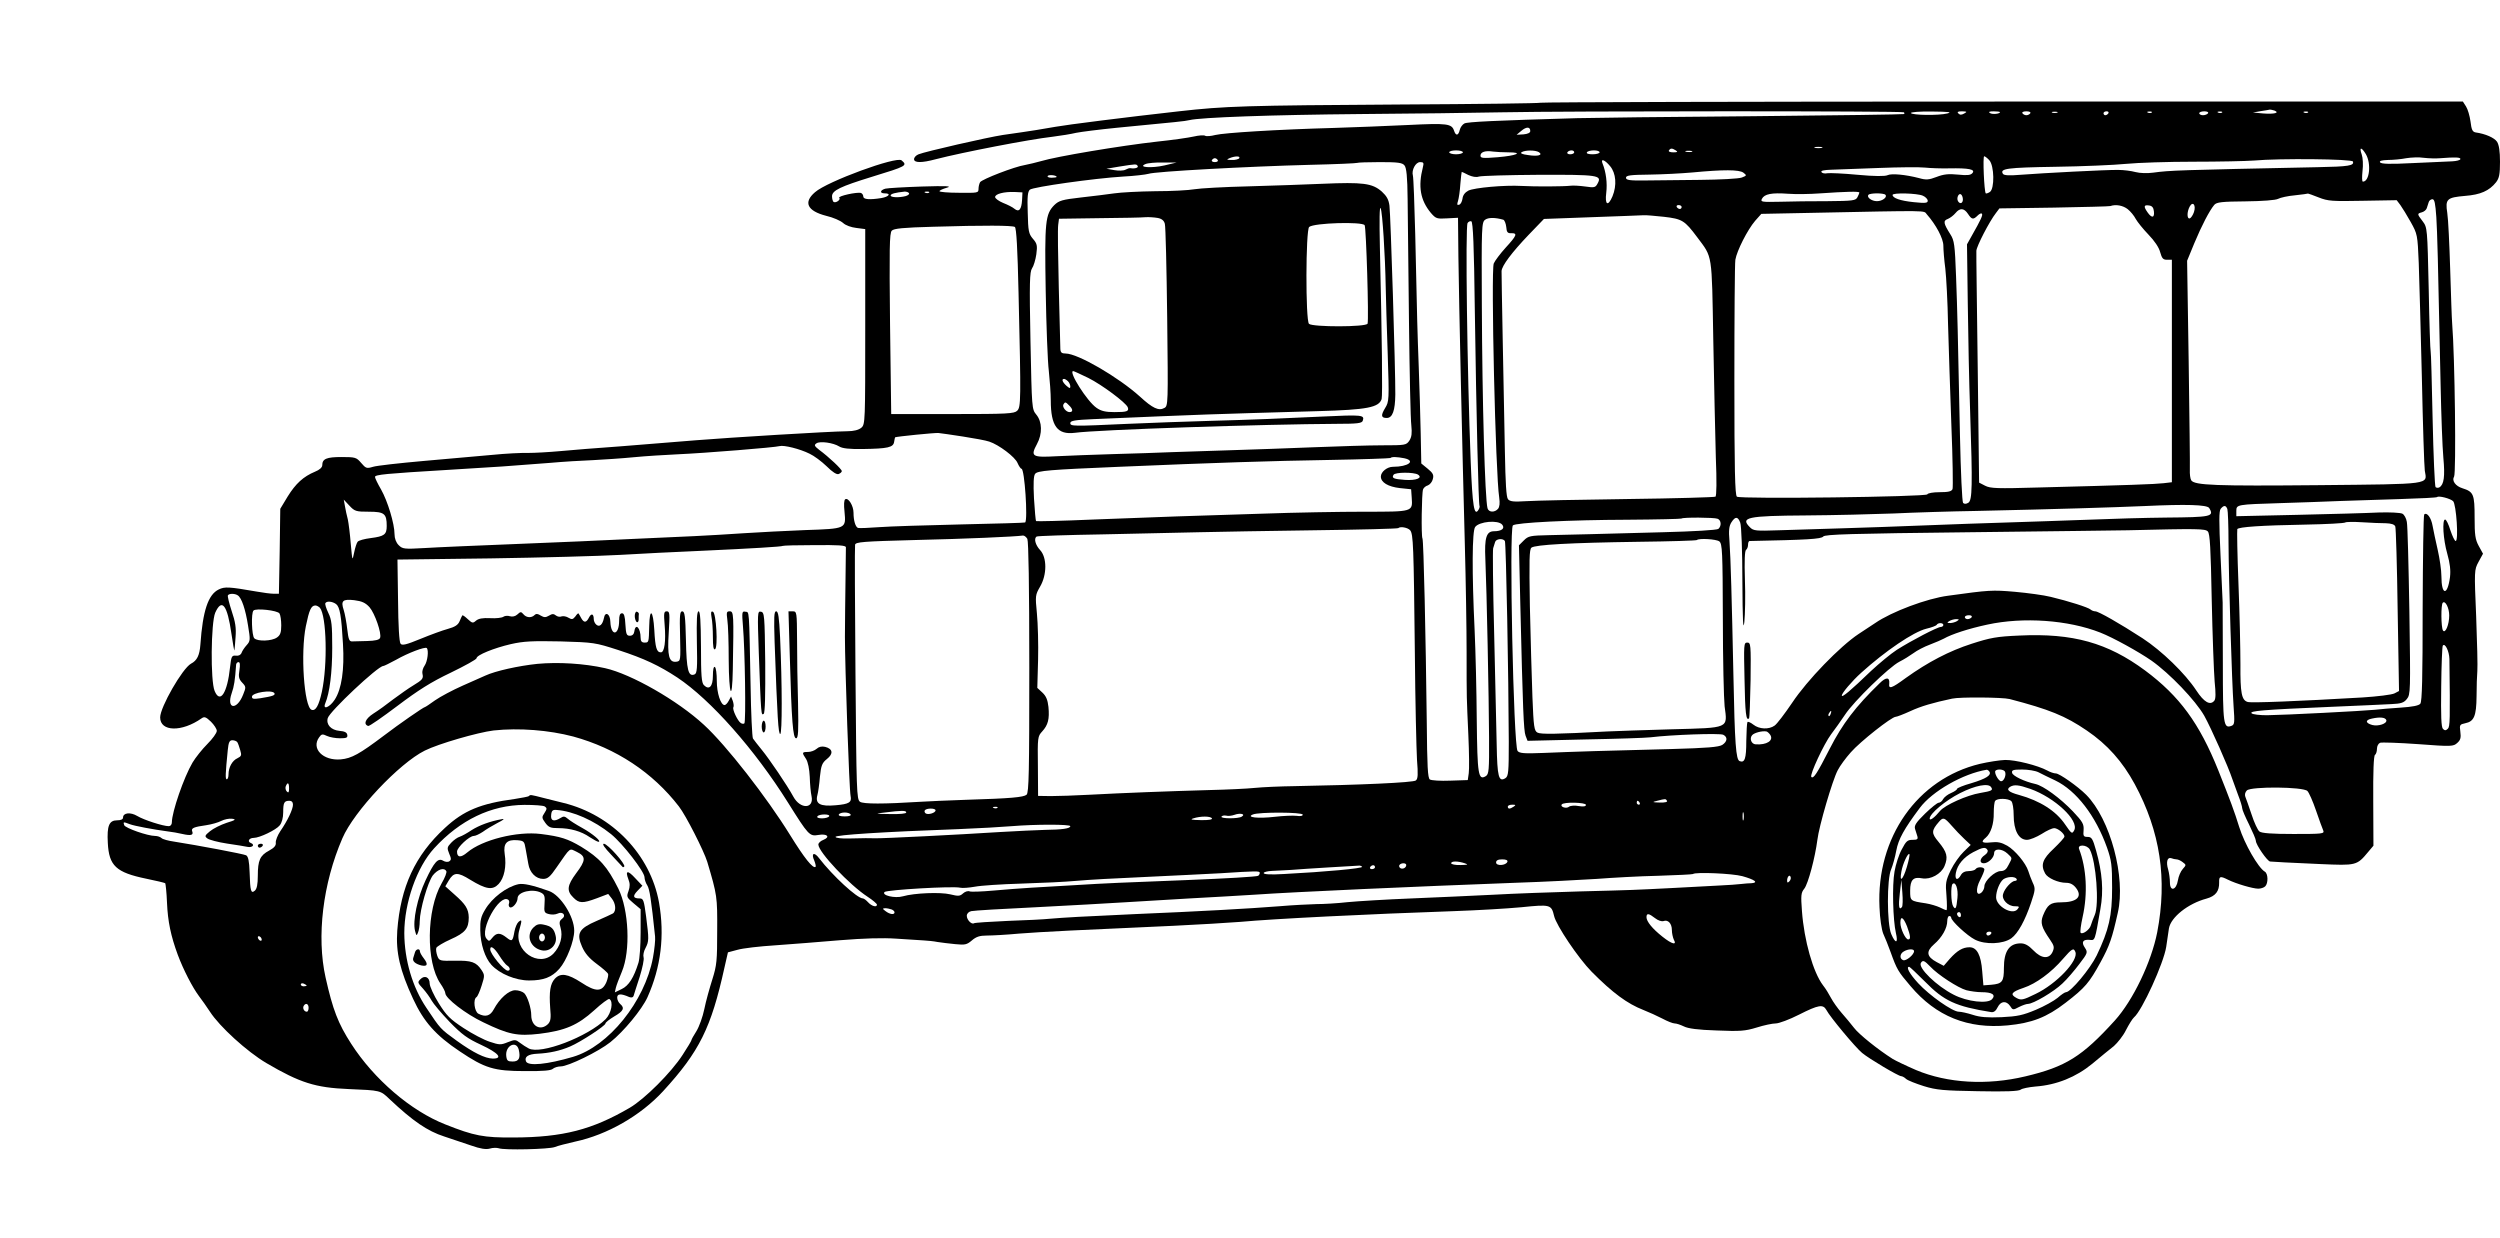
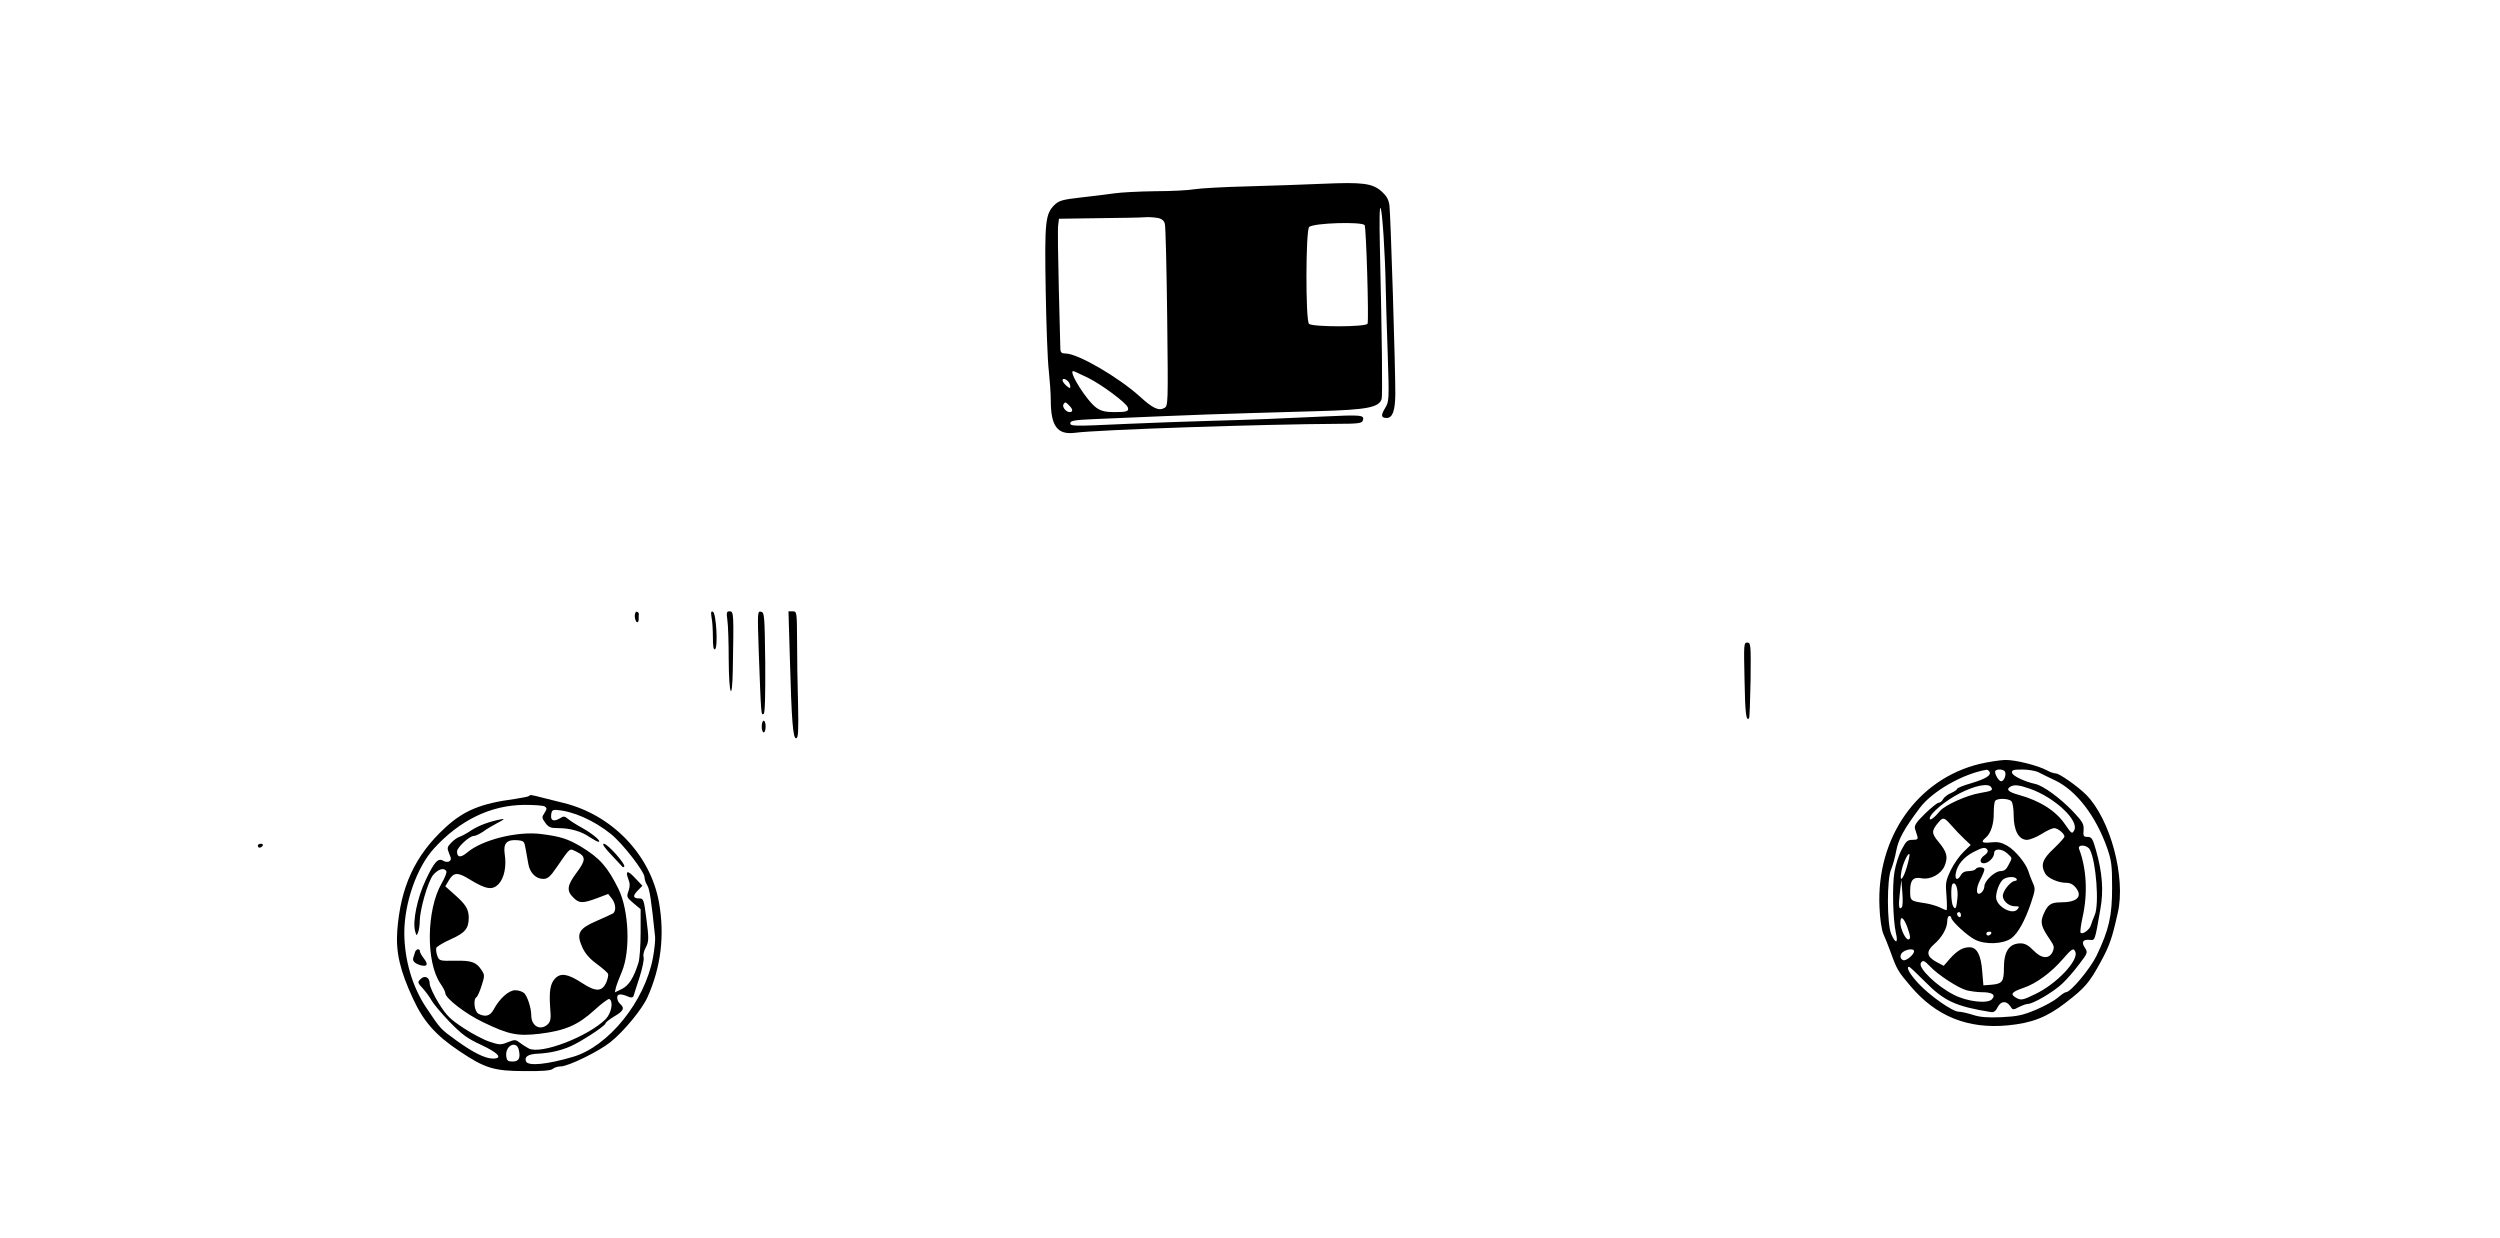
<svg xmlns="http://www.w3.org/2000/svg" version="1.0" width="1280pt" height="634pt" viewBox="0 0 1280 634" preserveAspectRatio="xMidYMid meet">
  <g transform="translate(0,634) scale(0.1,-0.1)" fill="#000000" stroke="none">
-     <path d="M7888 5814 c-4 -3 -325 -7 -715 -9 -799 -5 -899 -8 -1138 -35 -269 -30 -576 -69 -630 -79 -49 -9 -127 -22 -270 -42 -79 -12 -398 -85 -432 -99 -13 -5 -23 -16 -23 -25 0 -19 38 -20 112 0 136 35 475 101 598 115 41 5 95 14 120 20 25 5 119 17 210 26 310 30 345 33 370 39 56 14 424 27 870 31 261 2 590 6 730 9 331 7 2051 7 2058 0 3 -3 3 -7 1 -9 -2 -2 -350 -7 -774 -11 -423 -3 -828 -8 -900 -10 -421 -12 -562 -19 -577 -27 -10 -5 -21 -20 -24 -33 -7 -30 -20 -32 -29 -5 -12 37 -34 40 -236 30 -107 -5 -277 -12 -379 -15 -292 -8 -561 -25 -607 -36 -23 -6 -46 -8 -53 -4 -6 4 -32 2 -58 -4 -26 -6 -110 -18 -187 -26 -188 -21 -516 -76 -595 -100 -25 -7 -62 -16 -83 -20 -52 -8 -220 -73 -229 -88 -4 -7 -8 -22 -8 -34 0 -21 -4 -21 -100 -20 -55 0 -100 4 -100 8 0 4 17 12 38 18 29 8 0 10 -128 6 -91 -3 -175 -8 -187 -11 -28 -8 -30 -24 -3 -24 34 0 22 -17 -17 -24 -62 -10 -93 -7 -93 8 0 8 -6 16 -12 18 -20 6 -120 -16 -111 -25 9 -9 -17 -28 -29 -21 -4 3 -8 16 -8 29 0 30 43 50 205 100 176 54 183 57 151 84 -26 22 -381 -108 -443 -163 -61 -52 -40 -96 57 -121 35 -8 74 -25 87 -37 13 -12 41 -22 67 -25 l46 -6 0 -500 c0 -487 0 -500 -20 -517 -13 -11 -38 -18 -73 -18 -94 -1 -598 -32 -772 -46 -93 -8 -267 -22 -385 -31 -118 -8 -260 -20 -315 -25 -55 -5 -127 -9 -160 -9 -33 1 -116 -3 -185 -10 -69 -6 -226 -20 -350 -31 -124 -11 -241 -24 -260 -30 -33 -10 -37 -8 -61 20 -24 28 -29 30 -100 30 -77 0 -99 -9 -99 -42 0 -11 -14 -24 -37 -33 -60 -25 -99 -61 -140 -127 l-38 -63 -3 -217 -4 -218 -26 0 c-15 0 -54 5 -87 11 -144 25 -164 26 -195 11 -54 -26 -82 -109 -94 -282 -4 -55 -17 -82 -48 -98 -44 -24 -158 -223 -158 -275 0 -74 111 -76 212 -5 14 10 22 8 48 -17 16 -16 30 -37 30 -47 0 -11 -22 -41 -48 -67 -27 -27 -61 -70 -76 -95 -45 -76 -106 -254 -106 -306 0 -12 -7 -20 -16 -20 -29 0 -128 32 -161 52 -35 21 -73 17 -73 -8 0 -9 -11 -14 -30 -14 -41 0 -53 -27 -48 -116 6 -117 42 -151 197 -183 50 -10 94 -21 97 -23 2 -3 7 -48 9 -99 4 -97 20 -172 55 -267 29 -78 76 -168 108 -211 15 -20 41 -56 57 -81 49 -76 189 -204 289 -263 172 -101 251 -126 421 -133 164 -7 162 -6 210 -52 119 -112 193 -163 280 -191 39 -13 100 -34 137 -46 48 -17 76 -21 95 -16 16 5 36 5 46 2 29 -11 259 -5 287 6 14 6 61 18 105 28 164 35 335 133 450 258 186 203 246 324 314 632 l18 79 49 13 c27 8 114 18 194 23 80 6 228 17 330 26 125 10 219 13 290 8 58 -4 121 -8 140 -9 19 -1 51 -4 70 -8 19 -3 60 -8 91 -11 50 -5 59 -3 85 19 22 19 40 25 77 25 27 0 101 4 165 10 113 9 318 19 792 40 124 6 277 15 340 20 172 16 657 40 1095 55 116 4 271 13 345 20 148 15 153 14 167 -45 11 -48 124 -216 192 -285 108 -109 183 -164 265 -196 28 -11 72 -31 97 -44 26 -14 54 -25 63 -25 10 0 30 -7 47 -15 21 -11 72 -18 168 -21 121 -5 146 -3 205 15 38 12 81 21 98 21 16 0 70 20 119 45 101 51 123 54 140 24 18 -35 149 -192 183 -220 36 -30 186 -119 200 -119 5 0 17 -6 25 -14 9 -8 50 -24 91 -37 65 -20 101 -23 278 -26 142 -3 208 0 218 8 7 6 42 13 76 16 108 8 207 48 291 117 40 34 90 74 110 90 19 17 48 53 62 82 15 29 33 58 41 65 41 34 152 277 165 361 5 35 11 78 14 95 10 57 98 127 192 152 47 13 66 38 65 83 -1 32 5 34 45 14 42 -21 128 -46 155 -46 13 0 29 5 36 12 16 16 15 65 -2 75 -34 20 -104 142 -131 228 -25 81 -46 137 -107 290 -97 242 -199 381 -375 512 -192 142 -370 192 -643 179 -117 -5 -149 -11 -245 -42 -115 -37 -224 -94 -337 -175 -75 -55 -89 -59 -85 -28 3 33 -17 33 -49 1 -124 -120 -191 -209 -255 -334 -66 -129 -84 -157 -95 -146 -10 10 65 170 101 218 19 25 51 70 71 100 45 69 226 245 279 272 22 11 54 31 72 44 17 13 55 33 85 44 29 11 61 25 70 30 40 23 129 52 223 72 184 40 414 24 579 -41 66 -26 196 -98 261 -143 94 -66 226 -204 271 -283 35 -63 123 -261 144 -325 5 -14 18 -50 29 -80 12 -30 21 -61 21 -68 0 -8 16 -45 35 -83 19 -39 35 -76 35 -84 0 -20 59 -105 73 -106 24 -2 96 -6 257 -13 184 -8 187 -8 245 62 l27 32 -1 229 c-1 148 2 232 9 236 5 3 10 17 10 31 0 14 7 27 16 31 9 3 97 0 195 -7 172 -13 180 -12 200 6 17 15 20 27 16 57 -5 36 -3 38 25 44 45 9 57 36 58 138 0 50 2 108 4 130 2 22 -1 147 -6 278 -10 236 -10 239 12 280 l23 42 -22 40 c-18 33 -21 57 -21 145 0 119 -5 132 -62 150 -36 11 -56 39 -43 60 11 18 4 613 -10 785 -2 22 -6 146 -10 275 -4 129 -10 260 -15 290 -11 71 -2 79 91 87 79 6 124 26 159 70 16 21 20 41 20 105 0 53 -5 86 -15 102 -14 21 -60 41 -110 48 -16 3 -21 14 -26 56 -4 29 -14 63 -23 77 l-16 25 -2359 0 c-1297 0 -2360 -3 -2363 -6z m3757 -40 c29 -12 -1 -19 -57 -15 l-53 5 40 7 c22 3 43 7 47 8 3 0 14 -2 23 -5z m-1675 -15 c-44 -11 -179 -9 -186 2 -3 5 45 9 108 8 86 -1 105 -3 78 -10z m87 0 c-14 -8 -22 -8 -30 0 -8 8 -3 11 19 11 25 -1 27 -2 11 -11z m183 7 c0 -9 -39 -13 -51 -5 -10 6 -4 9 19 9 17 0 32 -2 32 -4z m155 -6 c-3 -5 -12 -10 -20 -10 -8 0 -17 5 -20 10 -4 6 5 10 20 10 15 0 24 -4 20 -10z m138 3 c-7 -2 -19 -2 -25 0 -7 3 -2 5 12 5 14 0 19 -2 13 -5z m262 -3 c-3 -5 -10 -10 -16 -10 -5 0 -9 5 -9 10 0 6 7 10 16 10 8 0 12 -4 9 -10z m222 4 c-3 -3 -12 -4 -19 -1 -8 3 -5 6 6 6 11 1 17 -2 13 -5z m288 -4 c-3 -5 -15 -10 -26 -10 -10 0 -19 5 -19 10 0 6 12 10 26 10 14 0 23 -4 19 -10z m72 4 c-3 -3 -12 -4 -19 -1 -8 3 -5 6 6 6 11 1 17 -2 13 -5z m440 0 c-3 -3 -12 -4 -19 -1 -8 3 -5 6 6 6 11 1 17 -2 13 -5z m-3982 -95 c0 -9 -13 -15 -35 -17 l-35 -2 24 20 c26 22 46 22 46 -1z m1493 -86 c-10 -2 -26 -2 -35 0 -10 3 -2 5 17 5 19 0 27 -2 18 -5z m-748 -13 c12 -8 9 -10 -13 -10 -16 0 -26 4 -22 10 8 12 16 12 35 0z m3533 -19 c29 -49 19 -141 -15 -141 -5 0 -5 24 -2 54 4 31 2 68 -4 85 -14 39 -2 40 21 2z m-4623 9 c0 -5 -16 -10 -35 -10 -19 0 -35 5 -35 10 0 6 16 10 35 10 19 0 35 -4 35 -10z m233 0 c80 0 42 -17 -55 -25 -75 -6 -88 -5 -88 8 0 19 25 27 64 21 16 -2 51 -4 79 -4z m156 1 c23 -15 -5 -23 -55 -15 -31 4 -42 9 -33 15 18 11 70 11 88 0z m181 -1 c0 -5 -9 -10 -21 -10 -11 0 -17 5 -14 10 3 6 13 10 21 10 8 0 14 -4 14 -10z m130 0 c0 -5 -16 -10 -36 -10 -21 0 -33 4 -29 10 3 6 19 10 36 10 16 0 29 -4 29 -10z m473 3 c-7 -2 -21 -2 -30 0 -10 3 -4 5 12 5 17 0 24 -2 18 -5z m-2318 -33 c-3 -5 -21 -10 -38 -9 -27 0 -29 2 -12 9 28 12 57 12 50 0z m3840 -10 c26 -28 28 -147 3 -163 -9 -6 -19 -9 -21 -7 -8 9 -16 190 -8 190 4 0 16 -9 26 -20z m2310 10 c77 6 105 5 102 -5 -1 -5 -20 -10 -42 -11 -22 -1 -112 -5 -201 -9 -117 -6 -163 -5 -168 4 -5 7 8 11 41 12 26 0 68 4 93 9 25 4 65 6 90 2 25 -3 63 -4 85 -2z m-6260 -10 c3 -5 -3 -10 -15 -10 -12 0 -18 5 -15 10 3 6 10 10 15 10 5 0 12 -4 15 -10z m5812 -7 c7 -21 -20 -26 -181 -29 -715 -15 -754 -16 -842 -28 -29 -4 -68 -3 -90 3 -22 6 -61 11 -89 11 -59 1 -385 -16 -501 -25 -58 -5 -84 -3 -89 5 -17 27 20 32 267 36 139 2 303 9 363 15 61 6 216 11 345 11 129 0 269 3 310 6 132 12 503 8 507 -5z m-3803 -24 c30 -36 35 -98 12 -154 -23 -54 -40 -45 -32 18 6 49 -1 106 -19 150 -11 27 11 20 39 -14z m-2282 4 c-66 -15 -139 -10 -97 7 11 5 52 9 90 8 l70 0 -63 -15z m1229 0 c10 -12 15 -57 16 -172 1 -86 4 -370 7 -631 3 -261 8 -499 12 -528 4 -40 2 -59 -10 -78 -16 -23 -20 -24 -139 -24 -67 0 -225 -5 -352 -10 -126 -5 -315 -12 -420 -15 -104 -3 -242 -8 -305 -10 -63 -3 -198 -7 -300 -10 -102 -3 -233 -8 -292 -11 -124 -7 -133 -1 -99 62 29 53 27 115 -3 151 -23 28 -23 30 -30 378 -6 299 -4 353 8 371 8 11 18 44 22 72 6 45 4 55 -18 80 -21 25 -24 39 -26 133 -3 83 0 108 11 118 18 14 330 58 477 67 58 3 116 10 130 14 32 12 515 38 825 46 132 3 242 8 244 10 2 2 55 4 116 4 93 0 115 -3 126 -17z m94 -10 c-25 -98 -13 -168 41 -233 26 -30 31 -31 83 -28 l56 3 2 -200 c3 -234 20 -995 33 -1475 5 -184 9 -432 9 -550 0 -250 0 -221 9 -425 4 -88 5 -175 2 -194 l-5 -35 -90 -3 c-50 -2 -96 1 -104 6 -11 7 -14 66 -16 297 -5 426 -16 928 -22 937 -7 11 -4 233 3 251 3 9 14 18 25 21 10 4 22 18 25 32 6 21 1 31 -26 53 l-33 27 -3 154 c-2 85 -6 237 -10 339 -7 193 -8 216 -18 680 -4 157 -9 292 -12 301 -8 28 14 69 37 69 18 0 20 -4 14 -27z m-1460 7 c5 -9 -15 -15 -38 -11 -4 1 -16 -3 -25 -8 -9 -5 -35 -6 -57 -2 l-40 7 65 11 c89 14 88 14 95 3z m4155 -12 c100 2 135 -5 119 -24 -9 -11 -26 -13 -74 -8 -48 5 -74 2 -110 -12 -39 -15 -54 -16 -89 -6 -69 18 -142 25 -162 15 -12 -6 -67 -6 -152 2 -73 7 -144 10 -156 8 -13 -3 -27 0 -30 6 -5 7 12 11 51 12 32 1 141 5 243 9 102 4 208 5 235 2 28 -3 84 -5 125 -4z m-1054 -22 c18 -14 18 -15 -8 -25 -15 -6 -112 -11 -215 -12 -104 -1 -231 -2 -283 -3 -77 -1 -95 2 -95 14 0 12 22 15 120 16 66 1 165 6 220 11 159 15 239 15 261 -1z m-1408 -12 c20 -9 40 -13 54 -8 13 4 151 8 306 9 305 1 325 -2 302 -44 -11 -21 -16 -23 -63 -16 -29 4 -63 6 -77 4 -32 -4 -178 -5 -250 -1 -86 5 -242 -9 -272 -24 -17 -9 -28 -23 -30 -41 -2 -14 -9 -29 -17 -31 -11 -4 -12 1 -6 19 4 13 10 52 12 87 3 34 6 62 7 62 2 0 17 -7 34 -16z m-2108 -10 c0 -2 -12 -4 -26 -4 -14 0 -23 4 -20 9 6 8 46 4 46 -5z m-756 -83 c3 -5 -4 -11 -17 -15 -34 -9 -77 -7 -77 3 0 9 25 15 72 20 9 0 19 -3 22 -8z m103 3 c-3 -3 -12 -4 -19 -1 -8 3 -5 6 6 6 11 1 17 -2 13 -5z m476 -38 c-3 -49 -16 -64 -39 -45 -9 8 -35 21 -58 30 -22 9 -41 23 -41 30 0 16 45 28 100 26 l40 -2 -2 -39z m4287 38 c0 -3 -5 -14 -10 -24 -9 -17 -23 -19 -153 -20 -78 0 -188 -1 -244 -3 -93 -2 -100 -1 -92 15 13 25 50 32 133 26 39 -3 114 -2 166 2 131 9 200 11 200 4z m133 -11 c12 -12 -15 -33 -43 -33 -28 0 -55 21 -43 33 3 4 23 7 43 7 20 0 40 -3 43 -7z m192 -5 c14 -6 25 -18 25 -26 0 -12 -13 -13 -72 -7 -69 7 -108 21 -108 37 0 12 126 9 155 -4z m205 -19 c0 -20 -15 -26 -25 -9 -9 15 3 43 15 35 5 -3 10 -15 10 -26z m1822 10 c48 -19 69 -20 226 -17 l173 3 19 -25 c10 -14 34 -53 53 -87 34 -61 35 -65 41 -210 3 -81 10 -346 16 -588 5 -242 12 -456 15 -475 12 -72 40 -68 -540 -74 -530 -5 -640 -1 -656 25 -5 8 -8 32 -7 54 1 22 -2 272 -6 555 l-8 515 37 90 c38 91 77 166 102 196 12 14 39 17 160 18 87 1 154 6 167 13 11 6 50 15 86 18 36 4 66 8 67 9 1 0 26 -8 55 -20z m602 -101 c5 -87 8 -188 22 -863 3 -148 9 -314 14 -369 9 -96 3 -137 -20 -151 -7 -4 -15 -3 -20 1 -4 5 -11 162 -15 349 -4 187 -8 342 -10 345 -2 3 -7 147 -10 320 -7 312 -7 315 -31 347 -29 38 -29 39 -4 46 11 3 22 12 25 21 3 9 7 23 10 31 2 8 11 15 19 15 11 0 15 -21 20 -92z m-1241 26 c-5 -15 -15 -30 -21 -32 -15 -5 -16 32 -1 60 16 30 34 8 22 -28z m-2623 26 c0 -5 -4 -10 -9 -10 -6 0 -13 5 -16 10 -3 6 1 10 9 10 9 0 16 -4 16 -10z m2284 -11 c14 -11 33 -34 41 -50 9 -16 38 -52 65 -80 31 -32 54 -66 60 -90 9 -32 15 -39 35 -39 l25 0 0 -569 0 -570 -42 -5 c-43 -5 -176 -10 -643 -22 -208 -6 -244 -5 -271 9 l-31 16 -7 583 c-4 321 -8 593 -7 604 1 23 67 151 100 193 l18 24 279 4 c154 3 284 6 289 8 28 10 65 3 89 -16z m134 -11 c4 -34 -11 -36 -32 -6 -22 31 -20 40 7 36 16 -2 23 -11 25 -30z m-952 -13 c19 -29 27 -31 49 -9 9 9 19 14 22 10 7 -6 -5 -31 -52 -114 l-24 -43 4 -302 c2 -166 7 -414 12 -552 13 -387 11 -456 -9 -469 -11 -7 -21 -7 -27 -1 -5 6 -12 156 -16 345 -11 538 -13 625 -20 815 -6 162 -9 184 -29 215 -36 57 -38 70 -13 79 12 5 30 19 39 30 23 28 44 26 64 -4z m-211 -2 c47 -53 85 -124 85 -161 0 -20 4 -73 10 -117 5 -44 12 -172 14 -285 3 -113 11 -345 17 -517 7 -171 9 -319 6 -327 -5 -12 -21 -16 -66 -16 -34 0 -61 -5 -63 -11 -4 -13 -957 -25 -975 -12 -10 7 -13 143 -13 593 0 322 2 601 5 620 8 47 62 153 101 199 l32 36 248 5 c630 13 581 13 599 -7z m-1346 -13 c94 -11 106 -18 171 -105 79 -106 74 -75 82 -525 4 -223 10 -493 13 -601 5 -121 4 -199 -2 -202 -5 -3 -207 -9 -449 -12 -241 -3 -475 -8 -520 -11 -64 -4 -83 -2 -93 10 -9 10 -13 83 -16 243 -2 125 -7 381 -11 568 -4 187 -6 348 -6 357 1 27 53 96 138 185 l79 82 245 9 c135 5 254 9 265 10 11 1 58 -3 104 -8z m-822 -15 c6 -2 13 -19 15 -37 2 -27 7 -33 26 -32 33 1 28 -12 -29 -74 -28 -31 -55 -67 -61 -81 -15 -39 9 -1081 28 -1199 4 -28 2 -47 -6 -57 -17 -20 -48 -19 -54 3 -13 50 -27 538 -29 1040 -2 403 -1 424 17 437 16 12 51 12 93 0z m-146 -461 c8 -553 19 -995 24 -1004 2 -3 0 -12 -5 -20 -22 -36 -31 16 -40 246 -18 462 -28 1204 -16 1222 4 7 13 11 19 9 9 -3 14 -126 18 -453z m-2355 424 c8 -5 14 -112 19 -340 13 -554 12 -582 -7 -601 -15 -15 -50 -17 -331 -17 l-314 0 -6 463 c-4 380 -3 465 9 476 10 11 59 16 211 20 264 8 406 7 419 -1z m-266 -1073 c58 -9 118 -20 135 -26 49 -16 133 -79 145 -110 7 -16 16 -29 20 -29 16 0 33 -260 19 -275 -2 -2 -150 -6 -327 -10 -178 -4 -367 -10 -420 -14 -54 -4 -102 -6 -109 -4 -13 5 -23 37 -23 78 0 35 -26 78 -42 69 -7 -4 -8 -28 -4 -65 8 -86 9 -86 -201 -93 -98 -4 -239 -11 -313 -16 -74 -5 -189 -12 -255 -15 -66 -3 -214 -10 -330 -15 -115 -6 -374 -17 -575 -25 -201 -8 -415 -17 -476 -21 -105 -6 -113 -5 -133 15 -13 13 -21 34 -21 56 0 53 -35 169 -69 229 -17 29 -31 58 -31 64 0 12 54 17 370 36 254 15 322 20 525 36 66 6 165 12 220 14 55 3 150 9 210 15 61 6 162 12 225 15 138 6 498 35 522 42 21 6 103 -14 153 -39 22 -10 61 -39 87 -64 30 -30 52 -44 62 -40 9 4 16 10 16 15 0 10 -66 72 -116 109 -24 19 -27 24 -14 33 18 13 87 3 117 -16 16 -10 52 -14 120 -13 129 2 157 8 161 37 2 12 4 22 5 23 8 4 206 24 222 22 11 -1 67 -9 125 -18z m2259 -111 c62 -13 22 -44 -57 -44 -30 0 -62 -26 -62 -50 0 -30 37 -52 97 -59 l58 -6 3 -43 c5 -73 8 -72 -243 -72 -123 0 -358 -4 -522 -10 -164 -5 -361 -12 -438 -14 -77 -3 -270 -10 -428 -16 -159 -7 -290 -10 -292 -8 -3 2 -7 55 -11 116 -4 78 -2 117 6 126 12 16 71 21 430 36 493 21 775 30 1075 35 170 3 311 8 314 10 6 7 33 6 70 -1z m71 -84 c26 -17 -9 -31 -67 -27 -57 4 -69 9 -58 26 8 14 105 14 125 1z m5300 -136 c16 -16 29 -204 13 -204 -5 0 -17 25 -27 55 -9 30 -21 55 -27 55 -16 0 -10 -102 11 -175 14 -50 18 -84 14 -120 -13 -97 -44 -94 -44 5 0 30 -9 91 -19 135 -10 44 -22 99 -26 122 -7 42 -29 72 -43 59 -4 -4 -7 -221 -8 -481 0 -356 -3 -477 -12 -488 -8 -10 -41 -16 -100 -20 -48 -3 -107 -8 -132 -11 -58 -6 -463 -27 -553 -28 -38 0 -73 4 -79 10 -12 12 55 18 407 33 138 6 277 12 309 14 49 2 64 7 79 26 19 23 19 39 13 449 -4 234 -9 440 -13 458 -3 18 -13 37 -23 42 -10 5 -65 8 -122 6 -56 -3 -244 -8 -415 -12 l-313 -7 0 27 c0 33 3 33 225 40 99 3 239 8 310 11 72 2 211 7 309 10 99 3 181 7 184 10 8 8 67 -7 82 -21z m-10671 -54 c79 0 91 -10 91 -73 0 -44 -12 -53 -82 -62 -32 -4 -62 -12 -67 -19 -5 -6 -13 -31 -18 -56 -9 -44 -9 -43 -17 45 -4 50 -11 106 -15 125 -5 19 -12 50 -15 69 l-6 33 29 -31 c27 -29 34 -31 100 -31z m9422 19 c27 -44 11 -47 -221 -49 -102 -1 -282 -6 -400 -11 -118 -4 -303 -11 -410 -14 -107 -3 -298 -10 -425 -15 -126 -5 -318 -12 -425 -15 -107 -3 -253 -8 -323 -10 -117 -4 -129 -3 -147 15 -51 51 -17 59 287 61 142 1 344 6 448 10 105 5 296 11 425 13 403 9 699 18 860 25 213 10 320 7 331 -10z m93 -5 c3 -9 6 -86 6 -172 1 -190 17 -711 26 -839 6 -82 5 -93 -10 -99 -42 -16 -45 6 -45 316 -1 162 -1 304 -1 315 0 11 -5 120 -11 243 -8 173 -8 226 1 237 16 19 26 19 34 -1z m-2610 -50 c19 -7 21 -37 4 -52 -8 -6 -127 -13 -283 -17 -148 -4 -317 -8 -375 -10 -58 -1 -152 -4 -209 -5 -96 -2 -106 -4 -129 -27 l-25 -25 7 -302 c13 -541 17 -647 27 -673 l10 -26 293 7 c161 3 312 8 337 11 105 13 355 22 372 13 24 -12 21 -35 -5 -52 -18 -11 -79 -16 -258 -21 -329 -8 -515 -14 -656 -20 -101 -4 -124 -2 -134 10 -21 25 -44 1135 -24 1155 14 14 288 28 589 29 148 1 271 4 274 6 7 7 167 6 185 -1z m116 -20 c6 -14 11 -150 11 -302 1 -197 4 -257 10 -207 4 39 6 136 3 217 -3 96 -1 149 6 153 5 3 10 15 10 26 0 10 3 19 8 19 295 6 367 10 377 23 8 11 138 15 755 22 410 5 772 9 805 10 361 9 396 8 409 -6 11 -11 15 -87 20 -349 4 -184 11 -373 15 -420 6 -58 6 -89 -2 -98 -21 -25 -52 -8 -92 53 -57 87 -177 203 -275 267 -117 76 -226 138 -242 138 -8 0 -18 4 -24 9 -11 11 -116 44 -204 65 -36 9 -118 20 -184 26 -116 10 -131 9 -341 -20 -109 -14 -290 -82 -374 -140 -14 -9 -53 -35 -85 -56 -95 -63 -263 -236 -340 -352 -38 -56 -78 -109 -90 -117 -29 -21 -79 -19 -109 5 -14 11 -28 17 -30 13 -3 -5 -5 -48 -6 -97 0 -91 -8 -113 -34 -103 -19 7 -25 86 -32 442 -8 383 -14 599 -20 683 -5 58 -2 79 10 98 20 31 33 30 45 -2z m-1219 -10 c16 -19 -2 -34 -42 -34 -39 0 -49 -34 -44 -142 7 -157 18 -712 19 -912 1 -172 -1 -190 -17 -200 -38 -23 -43 7 -46 286 -1 145 -6 353 -11 463 -14 293 -13 508 3 527 21 28 117 37 138 12z m4525 7 c28 -1 44 -6 48 -17 3 -8 9 -201 12 -429 l7 -413 -23 -12 c-13 -7 -87 -16 -164 -21 -327 -19 -570 -29 -588 -23 -31 9 -38 46 -37 192 0 75 -4 260 -10 411 -6 151 -8 277 -6 282 7 11 122 19 348 23 109 2 201 7 205 11 3 3 42 4 87 1 44 -3 99 -5 121 -5z m-4996 -36 c16 -20 18 -77 24 -625 2 -250 8 -498 11 -550 6 -75 5 -98 -6 -106 -13 -11 -289 -23 -619 -29 -74 -1 -166 -5 -205 -9 -38 -4 -142 -9 -230 -11 -213 -6 -449 -15 -615 -24 -74 -4 -164 -7 -200 -7 l-65 1 -1 152 c-2 148 -1 153 22 178 30 33 38 63 32 126 -4 36 -12 55 -31 73 l-26 24 4 144 c2 78 -1 185 -6 237 -9 91 -8 95 16 137 36 61 36 150 0 188 -24 26 -33 60 -17 69 4 3 156 8 337 11 182 4 404 9 495 11 91 2 356 7 590 10 233 3 426 8 429 11 10 10 49 3 61 -11z m-1960 -44 c6 -13 10 -237 10 -659 0 -533 -2 -641 -14 -651 -16 -13 -79 -19 -311 -26 -93 -3 -197 -8 -230 -10 -192 -12 -295 -12 -312 0 -17 13 -18 52 -23 657 -3 354 -4 650 -2 659 3 14 40 17 305 24 260 6 513 17 554 23 7 1 17 -7 23 -17z m2445 -11 c6 -10 19 -693 20 -1029 0 -154 -2 -175 -17 -185 -35 -22 -42 6 -45 172 -2 86 -8 344 -13 573 -6 229 -8 423 -5 432 3 10 7 24 10 32 5 17 41 20 50 5z m1098 -2 c15 -12 17 -51 18 -394 0 -210 5 -413 9 -450 15 -115 27 -110 -272 -118 -139 -4 -287 -9 -328 -11 -263 -14 -341 -15 -358 -6 -17 9 -20 29 -26 183 -4 95 -9 304 -13 463 -4 240 -3 292 8 301 19 15 198 25 548 30 162 2 296 6 299 9 11 10 99 5 115 -7z m-4472 -30 c0 -7 -1 -83 -2 -168 -1 -85 -3 -216 -3 -290 0 -150 22 -784 29 -815 7 -33 -7 -42 -77 -48 -79 -7 -105 7 -93 52 4 14 10 56 13 94 6 58 11 71 36 91 34 27 30 52 -9 62 -17 4 -32 1 -44 -10 -10 -9 -30 -16 -44 -16 -32 0 -32 -3 -10 -36 10 -16 17 -51 19 -92 1 -37 5 -81 9 -98 14 -66 -57 -69 -93 -3 -32 59 -124 194 -161 239 -20 25 -41 51 -46 59 -4 8 -10 129 -12 270 -8 407 -6 375 -27 379 -17 4 -18 -2 -12 -75 10 -116 16 -492 7 -497 -4 -3 -12 -2 -18 2 -16 10 -45 71 -38 81 3 5 1 20 -3 32 l-9 23 -12 -22 c-6 -12 -16 -22 -21 -22 -20 0 -40 61 -40 124 0 36 -4 68 -10 71 -6 4 -10 -13 -10 -45 0 -55 -19 -75 -46 -48 -12 12 -15 49 -15 196 -1 132 -4 182 -12 182 -9 0 -11 -43 -9 -159 3 -133 1 -159 -12 -164 -32 -13 -41 22 -44 175 -3 124 -6 148 -19 148 -12 0 -14 -19 -11 -127 3 -125 3 -128 -19 -131 -38 -5 -47 29 -39 150 6 97 5 108 -10 108 -15 0 -16 -9 -11 -70 7 -83 -1 -140 -19 -140 -22 0 -29 22 -34 115 -6 102 -24 116 -26 20 -2 -85 -2 -85 -24 -85 -14 0 -20 7 -20 24 0 51 -26 78 -32 34 -2 -15 -10 -23 -23 -23 -17 0 -20 8 -23 58 -2 42 -7 57 -17 57 -11 0 -15 -11 -15 -37 0 -78 -42 -83 -45 -6 -1 41 -27 55 -33 18 -7 -33 -22 -47 -38 -34 -8 6 -14 19 -14 29 0 27 -12 32 -24 9 -14 -28 -26 -29 -40 -4 -6 11 -12 22 -14 24 -1 3 -9 -4 -16 -15 -13 -16 -18 -17 -35 -7 -11 7 -27 10 -36 7 -8 -4 -22 -1 -29 5 -11 9 -19 9 -35 -1 -17 -10 -25 -10 -42 0 -15 10 -24 11 -32 3 -16 -16 -42 -14 -57 4 -12 14 -15 14 -31 -1 -11 -10 -25 -13 -39 -9 -11 4 -26 2 -33 -3 -7 -5 -37 -9 -67 -7 -39 2 -60 -2 -73 -13 -16 -14 -19 -13 -42 8 -14 13 -26 22 -28 19 -2 -2 -8 -16 -14 -30 -8 -19 -24 -29 -60 -39 -26 -7 -89 -30 -140 -51 -73 -30 -94 -35 -102 -25 -7 8 -12 93 -13 222 l-3 209 475 6 c261 4 561 12 665 18 105 6 294 16 420 21 260 12 408 21 413 25 2 2 75 4 163 4 122 1 159 -1 160 -11z m-3114 -246 c20 -12 40 -72 53 -155 12 -73 12 -79 -7 -100 -11 -12 -23 -30 -26 -39 -4 -11 -15 -17 -29 -15 -21 2 -24 -3 -30 -58 -14 -134 -51 -190 -79 -123 -22 51 -19 350 3 401 34 76 62 40 83 -108 7 -49 14 -88 15 -85 1 3 4 33 6 67 4 48 -1 79 -20 135 -13 40 -22 76 -19 80 6 10 35 10 50 0z m675 -61 c27 -31 63 -134 54 -157 -4 -10 -25 -15 -66 -16 -33 -1 -68 -2 -77 -2 -15 -1 -19 11 -25 62 -4 35 -12 79 -18 98 -16 48 -6 58 54 51 39 -5 57 -13 78 -36z m-171 16 c19 -15 27 -60 35 -204 8 -132 -7 -231 -42 -285 -25 -39 -63 -55 -49 -20 23 54 36 160 36 285 0 119 -3 144 -20 179 -11 23 -18 45 -15 50 7 12 36 9 55 -5z m10819 -58 c0 -47 -20 -95 -32 -77 -10 16 -11 132 -1 142 13 13 33 -27 33 -65z m-10902 39 c34 -42 40 -290 10 -430 -16 -72 -32 -100 -53 -92 -38 15 -57 291 -29 428 17 83 27 106 49 106 7 0 17 -6 23 -12z m-207 -29 c5 -8 9 -35 9 -61 0 -37 -5 -50 -22 -62 -27 -19 -99 -21 -116 -4 -13 13 -17 130 -4 142 12 13 123 1 133 -15z m8664 -19 c-3 -5 -13 -10 -21 -10 -8 0 -14 5 -14 10 0 6 9 10 21 10 11 0 17 -4 14 -10z m-75 -20 c-8 -5 -24 -10 -35 -10 -17 0 -17 2 -5 10 8 5 24 10 35 10 17 0 17 -2 5 -10z m-70 -20 c0 -5 -6 -10 -13 -10 -17 0 -151 -70 -225 -117 -31 -20 -90 -69 -132 -108 -105 -101 -150 -139 -150 -126 0 12 51 73 100 117 123 111 267 209 333 225 26 6 50 15 53 20 7 12 34 11 34 -1z m-6785 -128 c135 -44 210 -80 303 -141 171 -114 396 -368 567 -641 104 -166 110 -173 155 -165 45 8 63 -10 26 -25 -14 -5 -26 -16 -26 -24 0 -38 159 -207 253 -268 26 -17 47 -35 47 -40 0 -15 -27 -8 -45 12 -10 11 -22 20 -27 20 -29 0 -154 115 -225 207 -25 33 -41 24 -24 -13 6 -15 9 -29 7 -32 -13 -12 -58 45 -131 163 -118 191 -327 460 -441 564 -134 124 -372 260 -506 290 -107 24 -239 32 -347 22 -96 -10 -214 -36 -266 -60 -11 -5 -63 -28 -115 -51 -52 -23 -116 -57 -143 -76 -26 -19 -49 -34 -51 -34 -7 0 -134 -88 -210 -146 -126 -95 -166 -117 -221 -122 -91 -8 -153 55 -111 113 12 17 17 18 40 7 15 -7 45 -12 67 -12 33 0 40 3 37 18 -2 12 -14 18 -40 20 -43 4 -69 32 -60 65 9 34 257 267 284 267 5 0 34 15 66 32 61 35 149 68 157 60 11 -11 4 -69 -11 -90 -9 -13 -14 -31 -11 -42 6 -24 0 -31 -48 -60 -22 -13 -67 -45 -101 -70 -33 -26 -79 -59 -103 -74 -40 -26 -52 -54 -26 -63 6 -2 73 45 150 103 106 80 172 122 273 170 72 35 132 68 132 74 0 16 89 52 175 72 66 15 110 17 255 14 171 -5 177 -6 295 -44z m9376 -46 c4 -317 3 -346 -8 -357 -10 -10 -16 -10 -25 -1 -9 9 -11 66 -9 215 1 111 5 206 8 211 11 17 33 -28 34 -68z m-11315 -57 c-6 -34 -3 -46 14 -64 20 -21 20 -24 5 -61 -32 -82 -87 -76 -59 6 13 37 17 65 23 148 1 6 6 12 12 12 8 0 9 -13 5 -41z m179 -118 c6 -11 -10 -16 -72 -26 -35 -5 -43 -4 -43 8 0 21 103 37 115 18z m8884 -30 c203 -53 285 -86 395 -161 106 -72 183 -159 246 -275 131 -243 167 -486 115 -758 -30 -153 -124 -349 -217 -452 -167 -184 -251 -237 -458 -286 -197 -47 -399 -35 -559 32 -51 22 -105 48 -120 57 -76 48 -174 127 -198 159 -16 20 -44 55 -64 77 -20 23 -44 57 -54 76 -10 19 -28 49 -41 65 -51 67 -97 230 -108 380 -6 81 -5 94 12 115 20 26 55 158 67 250 8 69 77 305 104 356 11 22 41 63 67 92 48 55 209 182 230 182 6 0 40 13 75 29 54 25 115 43 214 64 39 9 258 7 294 -2z m-916 -76 c-3 -9 -8 -14 -10 -11 -3 3 -2 9 2 15 9 16 15 13 8 -4z m2845 -32 c5 -18 -41 -33 -72 -25 -36 10 -37 26 -1 33 41 9 68 6 73 -8z m-9283 -84 c219 -60 407 -184 541 -358 36 -46 128 -228 145 -283 51 -171 52 -180 51 -353 0 -154 -2 -177 -25 -250 -14 -44 -33 -112 -41 -152 -8 -39 -26 -89 -40 -112 -14 -22 -26 -43 -26 -47 0 -3 -20 -37 -45 -75 -58 -90 -194 -226 -271 -271 -192 -112 -341 -151 -594 -152 -153 -1 -202 8 -350 67 -176 69 -365 231 -482 413 -67 104 -94 174 -131 339 -47 210 -14 482 86 713 59 138 291 384 422 449 70 35 271 93 352 103 130 14 283 2 408 -31z m6129 8 c18 -29 -19 -52 -75 -48 -22 1 -33 30 -18 47 10 12 51 23 73 19 5 -1 14 -9 20 -18z m-7849 -37 c4 -6 10 -24 15 -41 8 -26 6 -31 -14 -41 -27 -12 -46 -47 -46 -83 0 -14 -4 -25 -9 -25 -8 0 -7 27 5 148 4 42 9 52 24 52 10 0 22 -5 25 -10z m265 -237 c0 -20 -3 -24 -11 -16 -7 7 -9 19 -6 27 10 24 17 19 17 -11z m10334 -13 c8 -8 28 -53 44 -100 16 -47 33 -93 37 -102 7 -17 -4 -18 -152 -18 -112 0 -164 4 -175 13 -8 6 -27 46 -40 87 -14 41 -28 82 -32 91 -4 10 -1 23 8 32 22 21 289 19 310 -3z m-3279 -50 c4 -6 -10 -10 -37 -9 -40 1 -41 2 -13 9 43 11 43 11 50 0z m-7035 -20 c0 -23 -27 -81 -65 -136 -14 -21 -24 -47 -23 -58 2 -15 -7 -26 -34 -41 -47 -25 -58 -50 -58 -129 0 -44 -5 -67 -15 -76 -20 -17 -24 -4 -27 94 -2 58 -7 81 -18 87 -14 7 -248 51 -369 70 -29 4 -58 12 -64 18 -6 6 -21 11 -33 11 -38 0 -152 40 -158 55 -6 18 -5 18 29 5 24 -9 120 -27 195 -37 19 -2 53 -8 74 -13 44 -10 58 -6 50 14 -6 16 8 22 72 31 27 4 62 14 77 22 16 8 40 13 55 11 23 -3 18 -7 -28 -21 -30 -10 -68 -29 -85 -43 -27 -22 -28 -26 -13 -37 9 -7 54 -19 100 -26 46 -7 93 -14 105 -17 26 -5 40 11 17 20 -19 7 -9 26 15 26 30 0 115 41 133 64 11 13 18 39 18 67 0 50 5 59 32 59 11 0 18 -7 18 -20z m6895 10 c3 -5 1 -10 -4 -10 -6 0 -11 5 -11 10 0 6 2 10 4 10 3 0 8 -4 11 -10z m-275 -11 c0 -8 -13 -10 -37 -6 -20 4 -42 2 -49 -3 -13 -12 -47 -2 -38 11 8 14 124 11 124 -2z m-370 -9 c-19 -13 -30 -13 -30 0 0 6 10 10 23 10 18 0 19 -2 7 -10z m-2643 -6 c-3 -3 -12 -4 -19 -1 -8 3 -5 6 6 6 11 1 17 -2 13 -5z m-317 -13 c0 -13 -37 -24 -50 -16 -6 4 -8 11 -5 16 8 12 55 12 55 0z m-150 -11 c0 -6 -33 -9 -82 -8 -80 1 -81 2 -28 8 87 11 110 11 110 0z m4287 -37 c-3 -10 -5 -2 -5 17 0 19 2 27 5 18 2 -10 2 -26 0 -35z m-4572 27 c4 -6 -8 -10 -30 -10 -22 0 -34 4 -30 10 3 6 17 10 30 10 13 0 27 -4 30 -10z m2003 -11 c-18 -12 -111 -11 -104 0 3 5 14 7 24 5 9 -3 28 -1 42 4 30 11 59 4 38 -9z m312 10 c0 -7 -12 -9 -32 -6 -18 2 -68 0 -111 -5 -85 -10 -150 -3 -112 12 32 13 255 12 255 -1z m-2425 -9 c-3 -5 -20 -10 -36 -10 -18 0 -28 4 -24 10 3 6 20 10 36 10 18 0 28 -4 24 -10z m1960 -10 c4 -6 -17 -10 -57 -9 -47 1 -57 3 -38 9 36 12 88 12 95 0z m-725 -40 c0 -12 -42 -18 -130 -19 -41 -1 -145 -6 -230 -11 -218 -14 -599 -33 -637 -32 -40 1 -50 1 -135 -1 -39 -1 -69 2 -70 8 -3 10 243 26 632 40 102 4 223 11 270 15 121 10 300 10 300 0z m5664 -170 c7 0 21 -6 31 -14 19 -14 19 -15 1 -35 -11 -12 -22 -38 -25 -58 -8 -51 -41 -60 -41 -11 0 18 -4 48 -9 66 -12 39 -4 65 16 58 8 -3 20 -6 27 -6z m-3426 -12 c-7 -20 -58 -23 -58 -4 0 11 10 16 31 16 20 0 29 -4 27 -12z m-218 -8 c20 -7 16 -8 -22 -9 -27 -1 -48 4 -48 9 0 12 34 12 70 0z m-300 -9 c0 -14 -18 -23 -30 -16 -6 4 -8 11 -5 16 8 12 35 12 35 0z m-226 -9 c5 -8 -187 -26 -401 -37 -68 -4 -103 -2 -103 5 0 5 19 10 43 11 23 1 67 3 97 5 30 3 118 8 195 13 77 4 145 9 152 9 6 1 14 -2 17 -6z m66 -2 c0 -5 -7 -10 -16 -10 -8 0 -12 5 -9 10 3 6 10 10 16 10 5 0 9 -4 9 -10z m-590 -29 c0 -6 -4 -12 -8 -15 -8 -5 -167 -14 -367 -22 -316 -12 -428 -17 -555 -25 -80 -5 -188 -11 -240 -14 -52 -3 -141 -10 -197 -15 -57 -5 -110 -7 -118 -4 -9 4 -24 -1 -34 -10 -16 -15 -25 -15 -66 -5 -49 12 -183 7 -242 -10 -41 -12 -111 5 -94 22 11 11 350 31 387 22 12 -3 46 0 75 5 30 6 137 13 239 16 102 3 228 9 280 14 52 5 212 14 355 20 143 7 316 15 385 19 185 12 200 12 200 2z m2471 -17 c64 -18 84 -33 47 -36 -13 0 -36 -2 -53 -4 -16 -2 -68 -6 -115 -8 -47 -2 -148 -8 -225 -12 -214 -11 -213 -11 -485 -18 -140 -4 -340 -11 -444 -17 -104 -5 -293 -14 -420 -19 -127 -5 -274 -14 -326 -19 -52 -6 -124 -10 -160 -10 -36 -1 -121 -5 -190 -11 -150 -12 -423 -27 -735 -40 -268 -12 -371 -18 -440 -24 -27 -3 -124 -8 -215 -11 -90 -4 -168 -9 -173 -12 -12 -8 -37 17 -37 38 0 11 9 21 23 24 12 3 162 12 332 20 171 9 373 20 450 25 77 5 228 14 335 20 107 6 256 14 330 19 217 15 826 42 1335 61 154 5 343 15 420 20 77 6 219 14 315 16 96 3 176 7 178 9 12 11 202 3 253 -11z m240 -27 c-8 -8 -11 -7 -11 4 0 20 13 34 18 19 3 -7 -1 -17 -7 -23z m-4597 -143 c9 -3 16 -10 16 -15 0 -14 -24 -11 -46 6 -16 12 -17 14 -2 15 9 0 23 -3 32 -6z m3910 -45 c15 -12 34 -18 43 -15 23 9 43 -12 43 -46 0 -16 5 -38 10 -49 17 -30 -9 -24 -58 15 -52 41 -82 78 -82 100 0 22 12 20 44 -5z m-7134 -110 c0 -6 -4 -7 -10 -4 -5 3 -10 11 -10 16 0 6 5 7 10 4 6 -3 10 -11 10 -16z m230 -235 c0 -2 -7 -4 -15 -4 -8 0 -15 4 -15 10 0 5 7 7 15 4 8 -4 15 -8 15 -10z m10 -114 c0 -11 -4 -20 -9 -20 -14 0 -23 18 -16 30 10 17 25 11 25 -10z" />
    <path d="M6770 5399 c-80 -4 -248 -9 -375 -13 -126 -3 -252 -10 -280 -15 -27 -5 -117 -10 -200 -10 -82 -1 -177 -6 -210 -11 -33 -5 -109 -14 -170 -21 -97 -11 -113 -16 -137 -39 -46 -47 -50 -84 -44 -439 3 -179 10 -364 16 -411 5 -47 10 -114 10 -150 0 -132 34 -177 123 -166 116 16 964 44 1345 46 101 0 124 3 129 15 11 31 0 32 -212 22 -186 -9 -352 -16 -575 -22 -113 -3 -299 -10 -415 -15 -283 -13 -295 -13 -295 4 0 12 24 16 118 20 607 26 563 24 1152 41 251 7 310 19 324 62 5 17 2 303 -9 778 -3 140 -2 212 4 199 9 -21 23 -236 26 -409 1 -49 5 -200 10 -335 8 -239 7 -246 -13 -279 -23 -38 -21 -51 8 -51 30 0 43 38 44 120 1 119 -24 921 -30 967 -4 31 -14 49 -39 72 -49 43 -96 49 -305 40z m-842 -175 c21 -4 32 -14 36 -30 4 -13 9 -229 12 -479 5 -446 5 -454 -15 -464 -28 -16 -60 -1 -124 58 -112 101 -319 221 -381 221 -20 0 -26 5 -27 23 0 12 -4 153 -8 313 -4 161 -6 306 -3 323 l4 31 207 3 c113 1 220 3 237 5 17 1 45 -1 62 -4z m1059 -37 c8 -13 22 -483 15 -504 -6 -18 -283 -18 -300 -1 -18 18 -17 481 1 496 25 21 272 28 284 9z m-1415 -782 c70 -35 192 -126 202 -150 8 -21 -4 -25 -68 -25 -45 0 -68 5 -92 22 -48 33 -146 188 -119 188 3 0 38 -16 77 -35z m-104 -17 c7 -7 12 -19 12 -27 0 -11 -4 -10 -20 4 -21 19 -26 35 -12 35 4 0 13 -5 20 -12z m6 -124 c20 -19 21 -34 2 -34 -18 0 -39 27 -31 40 8 13 11 13 29 -6z" />
    <path d="M8932 2860 c3 -172 8 -213 23 -198 3 2 6 91 8 196 2 182 1 192 -17 192 -18 0 -18 -9 -14 -190z" />
    <path d="M3250 3186 c0 -13 5 -28 10 -31 6 -3 10 3 10 14 0 12 0 24 1 28 0 4 -4 9 -10 11 -6 2 -11 -8 -11 -22z" />
    <path d="M3643 3180 c4 -18 7 -64 7 -102 0 -47 3 -67 11 -62 16 9 6 187 -11 192 -10 4 -11 -4 -7 -28z" />
    <path d="M3724 3166 c4 -24 7 -116 7 -205 1 -182 18 -222 21 -48 5 284 5 297 -16 297 -16 0 -17 -5 -12 -44z" />
    <path d="M3885 2998 c12 -328 12 -321 25 -313 7 4 9 99 8 263 -3 242 -4 257 -22 260 -18 4 -18 -4 -11 -210z" />
-     <path d="M3966 3053 c14 -391 19 -473 29 -471 10 3 10 251 -1 496 -5 102 -9 132 -20 132 -11 0 -12 -28 -8 -157z" />
    <path d="M4044 2973 c9 -327 16 -413 32 -413 11 0 13 34 10 178 -3 97 -5 243 -5 325 -1 144 -1 147 -23 147 l-21 0 7 -237z" />
    <path d="M3900 2620 c0 -16 5 -30 10 -30 6 0 10 14 10 30 0 17 -4 30 -10 30 -5 0 -10 -13 -10 -30z" />
    <path d="M10137 2429 c-320 -77 -531 -377 -514 -734 2 -58 11 -115 19 -135 9 -19 26 -62 38 -95 32 -89 38 -99 102 -174 131 -155 293 -220 497 -201 124 12 200 41 297 116 100 77 121 102 179 208 46 84 59 122 88 252 42 182 -38 480 -162 605 -43 43 -137 109 -155 109 -10 0 -30 7 -44 15 -48 26 -163 55 -216 54 -28 -1 -86 -10 -129 -20z m49 -40 c11 -18 -17 -36 -93 -59 -40 -11 -73 -25 -73 -29 0 -5 -14 -14 -30 -21 -17 -7 -35 -21 -41 -31 -5 -11 -16 -19 -23 -19 -7 0 -38 -25 -70 -56 -46 -45 -56 -61 -51 -78 3 -11 9 -29 12 -38 4 -15 -1 -18 -25 -18 -26 0 -33 -7 -55 -49 -15 -27 -31 -78 -37 -113 -13 -71 -8 -250 7 -315 13 -54 -2 -57 -24 -5 -22 52 -23 282 0 332 8 19 20 62 26 95 11 59 40 111 120 218 64 86 222 176 343 196 4 0 10 -4 14 -10z m79 1 c9 -15 -4 -50 -19 -50 -14 0 -38 45 -29 54 10 10 41 7 48 -4z m172 -4 c15 -8 54 -27 86 -42 108 -52 207 -181 265 -344 23 -66 26 -90 26 -205 0 -145 -16 -215 -79 -347 -33 -68 -133 -188 -157 -188 -6 0 -25 -13 -43 -29 -18 -15 -68 -43 -111 -61 -67 -28 -94 -34 -176 -38 -73 -3 -111 0 -147 12 -28 9 -60 16 -72 16 -32 0 -150 83 -208 146 -44 48 -64 84 -46 84 3 0 39 -34 80 -75 98 -100 158 -128 340 -157 13 -2 24 6 33 25 16 32 44 35 64 6 13 -21 15 -21 45 -5 18 9 38 16 46 16 27 0 132 62 176 104 24 22 63 68 87 100 43 56 44 60 29 83 -20 29 -11 44 23 41 29 -3 27 -10 56 158 17 93 10 186 -22 299 -17 61 -23 70 -43 70 -21 0 -24 4 -21 35 2 31 -5 43 -55 96 -64 67 -151 131 -192 140 -55 12 -116 41 -119 57 -3 14 5 17 51 17 31 0 68 -6 84 -14z m-242 -77 c10 -15 3 -19 -56 -29 -68 -11 -181 -62 -206 -92 -27 -33 -53 -53 -53 -39 0 25 80 92 155 130 79 40 147 53 160 30z m200 -8 c126 -45 251 -162 225 -212 -11 -20 -13 -19 -46 29 -47 70 -129 122 -237 152 -52 14 -67 27 -46 41 21 13 44 11 104 -10z m-97 -63 c7 -7 12 -39 12 -72 0 -78 26 -126 68 -126 15 0 49 14 75 30 26 17 55 30 64 30 19 0 53 -28 53 -43 0 -6 -25 -33 -55 -62 -57 -53 -68 -83 -44 -127 13 -24 67 -48 108 -48 20 0 36 -8 50 -26 35 -45 5 -74 -77 -74 -54 0 -69 -12 -92 -68 -14 -37 -8 -59 36 -123 22 -32 23 -40 13 -63 -18 -38 -57 -35 -99 9 -24 25 -43 35 -64 35 -59 0 -86 -41 -86 -126 0 -70 -8 -81 -65 -86 l-40 -3 -6 71 c-6 84 -27 124 -65 124 -35 0 -63 -17 -101 -59 l-31 -36 -36 19 c-52 28 -56 54 -14 91 41 35 68 83 68 120 0 14 5 25 10 25 6 0 10 -4 10 -8 0 -17 82 -93 122 -113 53 -27 144 -23 186 7 34 25 70 90 101 182 22 66 23 73 8 104 -8 18 -18 44 -22 58 -13 41 -68 107 -108 130 -30 17 -50 21 -83 17 -47 -5 -54 2 -27 24 26 22 42 71 41 127 0 28 3 56 7 61 9 15 68 14 83 -1z m-306 -125 c18 -21 48 -52 65 -68 l33 -31 -36 -35 c-20 -19 -50 -61 -66 -94 -26 -55 -28 -66 -22 -132 3 -40 3 -73 0 -73 -4 0 -19 6 -34 14 -15 7 -47 17 -72 21 -80 12 -80 12 -80 65 0 55 16 72 61 63 43 -8 98 22 115 63 19 46 13 71 -31 124 -37 44 -37 57 3 103 21 24 27 22 64 -20z m708 -123 c32 -60 49 -281 25 -335 -7 -16 -16 -40 -20 -53 -6 -22 -42 -48 -52 -38 -4 3 1 40 10 81 27 120 20 249 -18 348 -10 25 41 23 55 -3z m-524 -2 c4 -7 -2 -18 -14 -26 -26 -17 -29 -42 -5 -42 23 0 53 29 53 52 0 25 40 24 68 -2 26 -25 26 -20 6 -58 -11 -23 -22 -32 -41 -32 -29 0 -83 -50 -83 -78 0 -11 -7 -25 -15 -32 -27 -22 -31 18 -7 64 12 23 22 47 22 54 0 14 -36 16 -45 2 -3 -5 -19 -10 -35 -10 -19 0 -33 -7 -40 -20 -17 -31 -33 -25 -26 11 8 42 40 80 89 106 48 25 63 28 73 11z m-413 -87 c-20 -67 -39 -83 -28 -24 7 41 34 98 41 90 3 -2 -3 -32 -13 -66z m562 -61 c3 -5 0 -10 -8 -10 -17 0 -53 -38 -61 -67 -9 -28 24 -63 60 -63 23 0 25 -2 13 -16 -26 -31 -109 16 -109 62 0 32 18 77 37 92 20 14 59 16 68 2z m-587 -144 c-15 -19 -19 3 -11 70 l8 69 5 -65 c3 -36 2 -69 -2 -74z m284 46 c-5 -54 -10 -62 -22 -42 -11 18 -13 103 -3 114 16 15 30 -26 25 -72z m18 -88 c0 -8 -4 -12 -10 -9 -5 3 -10 10 -10 16 0 5 5 9 10 9 6 0 10 -7 10 -16z m-276 -57 c18 -49 20 -67 6 -67 -14 0 -40 55 -40 85 0 38 15 30 34 -18z m431 -37 c-3 -5 -10 -10 -16 -10 -5 0 -9 5 -9 10 0 6 7 10 16 10 8 0 12 -4 9 -10z m-395 -90 c0 -18 -41 -52 -56 -46 -19 7 -18 33 4 45 22 13 52 14 52 1z m826 -4 c17 -44 -97 -164 -204 -215 -65 -32 -74 -33 -97 -21 -35 19 -27 31 35 52 64 21 143 79 202 148 46 53 55 59 64 36z m-743 -75 c39 -42 142 -109 185 -121 20 -5 55 -10 77 -10 55 0 74 -13 55 -35 -21 -26 -128 -14 -197 22 -87 44 -184 138 -168 163 10 16 18 12 48 -19z" />
    <path d="M2708 2264 c-3 -3 -37 -9 -74 -15 -173 -23 -260 -59 -356 -148 -153 -141 -227 -301 -244 -526 -8 -111 14 -205 81 -349 54 -117 116 -187 239 -269 128 -86 175 -101 333 -101 93 -1 136 3 144 12 7 6 25 12 40 12 38 0 194 76 254 124 69 55 162 168 190 230 69 154 89 316 59 486 -44 244 -240 448 -489 509 -22 5 -67 17 -100 25 -70 18 -70 18 -77 10z m81 -53 c12 -8 12 -13 -1 -33 -15 -22 -14 -26 4 -51 17 -23 27 -27 66 -27 61 0 118 -16 161 -46 20 -13 40 -24 45 -24 19 0 -29 41 -83 71 -31 17 -64 38 -74 47 -15 13 -22 14 -37 4 -34 -21 -52 -15 -48 16 2 22 8 27 28 25 84 -6 191 -53 279 -124 60 -49 171 -192 171 -221 0 -10 6 -29 14 -41 12 -19 20 -71 40 -262 2 -16 -3 -66 -11 -109 -42 -224 -227 -453 -409 -507 -132 -39 -231 -49 -241 -23 -9 23 11 37 59 39 61 3 116 15 167 37 54 23 181 106 181 118 0 5 20 21 45 36 47 27 55 43 30 64 -8 7 -15 21 -15 32 0 21 19 22 62 3 12 -4 19 -2 22 6 2 8 16 51 31 97 14 45 24 91 20 101 -3 10 1 31 10 47 18 35 18 45 3 162 -11 83 -14 92 -33 92 -34 0 -37 12 -11 39 l25 26 -36 38 c-39 43 -53 41 -36 -4 9 -22 9 -38 1 -61 -11 -30 -9 -33 25 -62 l37 -31 0 -119 c0 -66 -5 -136 -11 -155 -24 -77 -50 -118 -86 -135 l-35 -17 5 23 c3 13 17 50 31 83 45 107 36 316 -18 425 -57 114 -96 157 -191 215 -68 40 -103 52 -206 65 -122 15 -300 -30 -376 -94 -34 -29 -53 -27 -53 4 0 21 63 80 86 80 9 0 29 10 46 21 16 12 51 33 76 46 30 15 38 22 22 19 -62 -11 -117 -32 -155 -56 -22 -15 -49 -30 -61 -34 -11 -3 -31 -17 -44 -31 -21 -22 -22 -27 -10 -56 11 -25 11 -32 0 -39 -7 -5 -21 -3 -31 3 -26 16 -46 -6 -90 -100 -42 -89 -67 -209 -54 -259 7 -26 8 -27 15 -9 5 11 9 37 9 58 1 62 41 199 67 235 25 31 57 42 69 22 4 -6 -7 -34 -24 -63 -78 -136 -81 -403 -6 -513 14 -20 25 -42 25 -49 0 -26 105 -107 194 -149 130 -63 175 -72 288 -59 131 16 196 44 280 120 38 35 73 61 78 58 22 -13 10 -73 -19 -103 -91 -90 -333 -183 -394 -150 -12 6 -32 19 -45 29 -22 17 -26 17 -62 3 -36 -15 -44 -14 -92 2 -29 9 -90 41 -134 70 -70 46 -88 64 -128 128 -25 40 -46 86 -46 100 0 33 -26 45 -48 22 -15 -15 -14 -18 14 -48 16 -18 36 -46 44 -61 8 -15 49 -64 91 -108 65 -67 92 -86 163 -119 88 -41 113 -70 59 -70 -40 1 -99 30 -184 91 -85 62 -82 58 -156 169 -72 107 -112 245 -113 382 0 156 64 338 153 435 133 145 291 221 462 222 50 0 96 -3 104 -8z m-98 -216 c4 -22 10 -57 14 -78 7 -45 39 -77 76 -77 23 0 36 11 68 58 76 109 64 99 105 80 47 -23 46 -43 -4 -109 -46 -62 -50 -90 -15 -124 30 -31 48 -31 121 -4 l58 22 18 -23 c21 -26 24 -65 6 -77 -7 -4 -44 -21 -83 -38 -91 -39 -105 -64 -75 -132 15 -34 36 -59 75 -88 30 -22 56 -45 58 -51 3 -5 -1 -24 -8 -42 -22 -51 -54 -52 -128 -3 -71 46 -107 51 -136 20 -24 -26 -30 -66 -24 -150 5 -53 2 -68 -11 -82 -38 -37 -86 -12 -86 45 0 36 -19 96 -36 113 -9 8 -29 15 -46 15 -33 0 -80 -42 -110 -98 -18 -34 -43 -41 -79 -22 -20 11 -28 74 -9 85 5 3 17 30 26 59 16 50 16 54 -1 80 -27 40 -50 49 -137 47 -76 -1 -79 -1 -89 25 -5 15 -8 33 -5 41 3 7 36 27 74 44 74 33 92 55 92 112 -1 43 -16 67 -73 117 l-47 42 17 29 c26 44 46 45 110 5 82 -50 115 -55 146 -22 29 31 41 91 31 154 -8 54 11 75 66 70 32 -3 35 -6 41 -43z m-35 -1029 c10 -43 1 -61 -31 -61 -25 0 -30 4 -33 28 -6 53 51 82 64 33z" />
    <path d="M3130 1963 c30 -32 56 -60 58 -62 1 -2 5 -1 8 2 10 10 -85 117 -104 117 -11 0 3 -20 38 -57z" />
    <path d="M2125 1465 c-3 -8 -7 -21 -9 -29 -6 -17 10 -31 41 -39 32 -7 36 6 13 36 -11 14 -20 30 -20 36 0 16 -20 13 -25 -4z" />
-     <path d="M2655 1813 c-61 -13 -136 -70 -171 -130 -22 -36 -26 -56 -25 -106 1 -71 24 -141 57 -177 42 -46 124 -80 193 -80 74 0 116 16 155 60 37 42 76 142 76 195 0 72 -70 182 -129 203 -84 30 -131 40 -156 35z m116 -44 c17 -9 20 -19 17 -57 -3 -42 -1 -46 22 -52 14 -4 33 -3 44 2 27 14 47 -9 24 -26 -14 -11 -16 -19 -8 -46 13 -44 -1 -95 -36 -132 -74 -76 -207 15 -175 121 14 50 14 56 -4 41 -8 -7 -17 -28 -21 -49 -9 -51 -12 -54 -41 -31 -33 26 -51 25 -72 -1 -15 -19 -18 -20 -30 -5 -37 44 65 228 110 200 6 -3 8 -12 5 -20 -3 -7 -1 -16 4 -19 13 -8 40 23 40 46 0 33 78 51 121 28z m-215 -321 c15 -24 33 -47 40 -51 16 -9 19 -27 4 -27 -19 0 -90 86 -90 109 0 23 21 9 46 -31z" />
-     <path d="M2731 1591 c-40 -40 -16 -105 44 -117 43 -8 80 31 70 74 -8 37 -22 50 -62 58 -24 5 -36 1 -52 -15z m59 -51 c0 -11 -7 -20 -15 -20 -8 0 -15 9 -15 20 0 11 7 20 15 20 8 0 15 -9 15 -20z" />
    <path d="M1320 2010 c0 -5 4 -10 9 -10 6 0 13 5 16 10 3 6 -1 10 -9 10 -9 0 -16 -4 -16 -10z" />
  </g>
</svg>